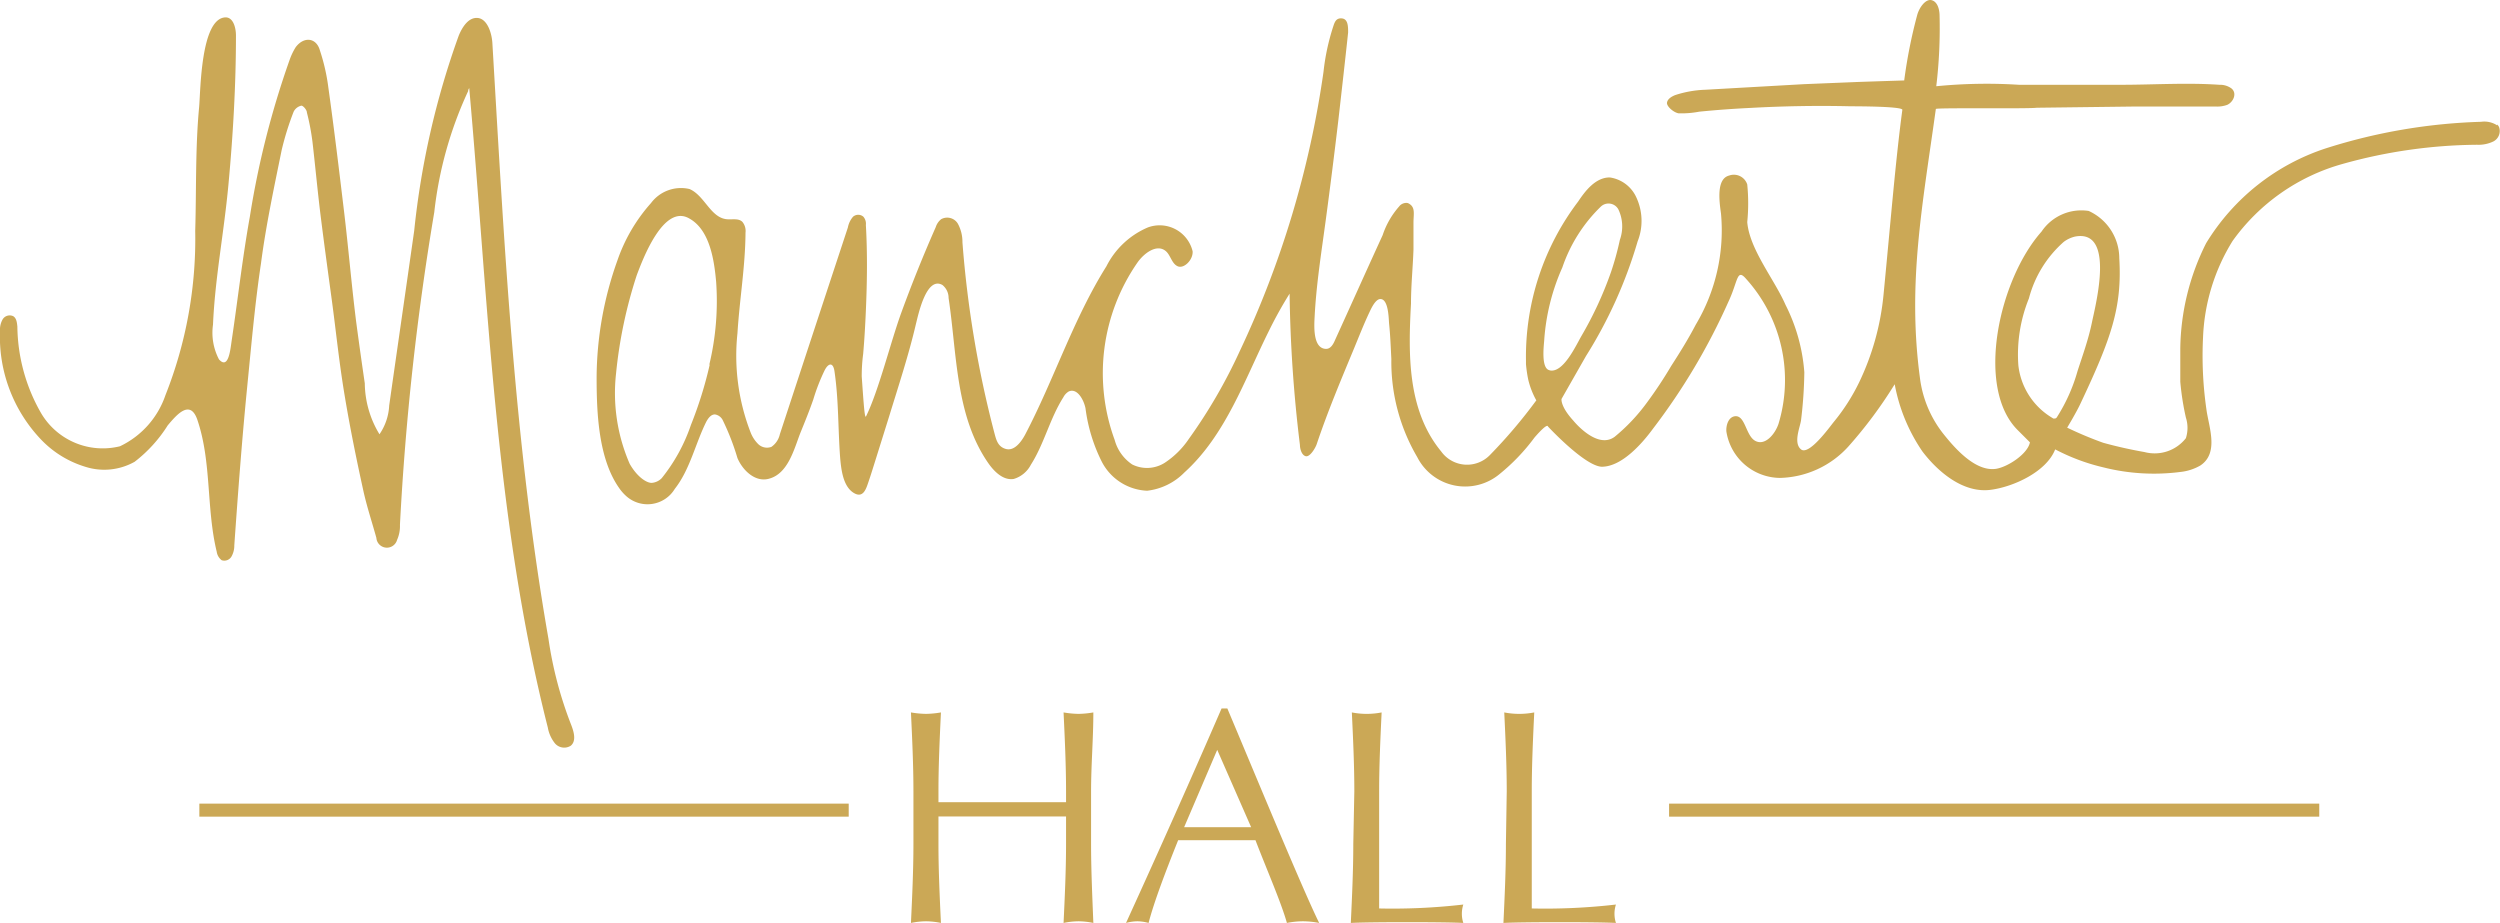
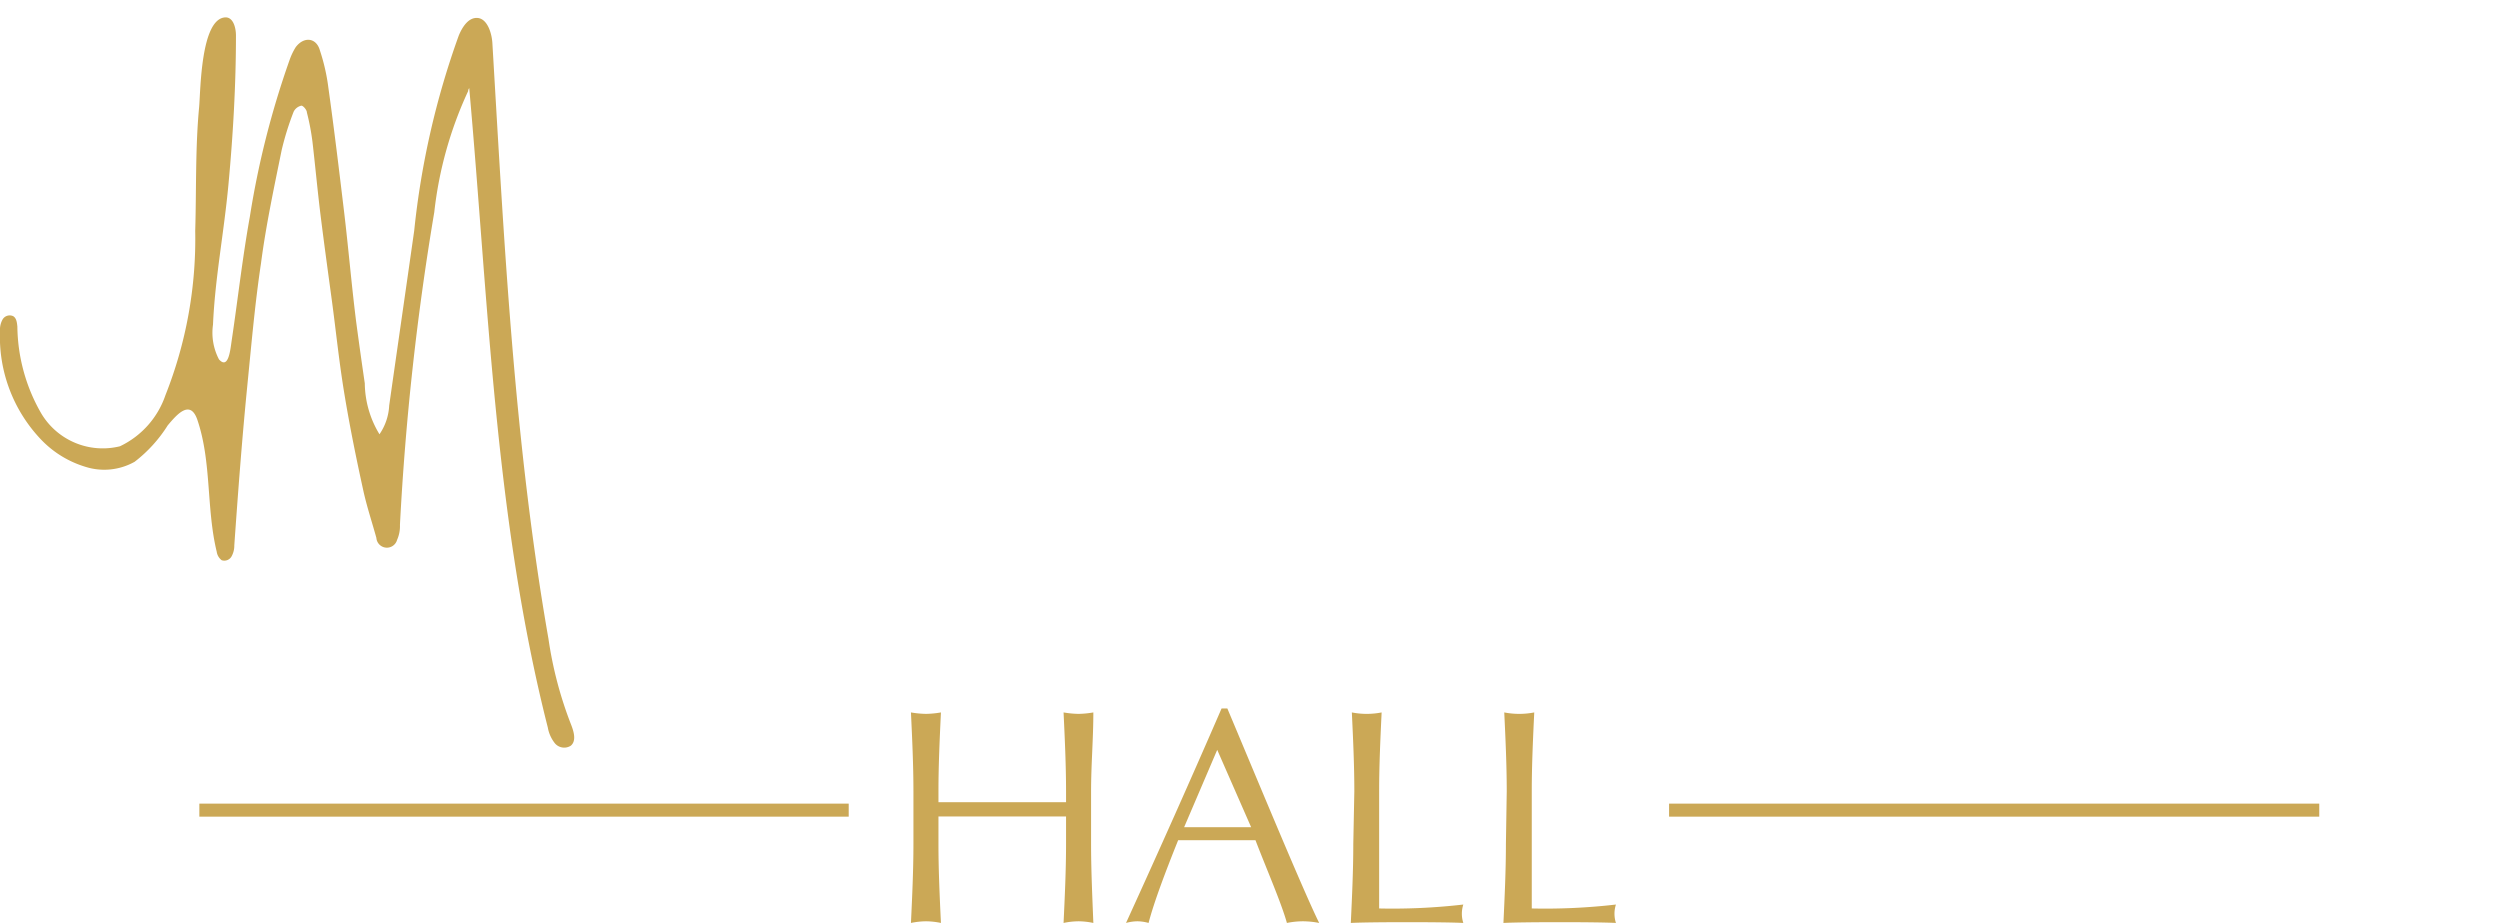
<svg xmlns="http://www.w3.org/2000/svg" viewBox="0 0 120.89 44.63">
  <title>logo</title>
-   <path d="M120.75,6.06a1.14,1.14,0,0,0-.78-.17,27.32,27.32,0,0,0-7.46,1.27,10.66,10.66,0,0,0-5.83,4.6,11.63,11.63,0,0,0-1.25,5.09c0,.53,0,1.07,0,1.61a12.94,12.94,0,0,0,.27,1.73,1.63,1.63,0,0,1,0,1,1.92,1.92,0,0,1-2,.67c-.68-.12-1.35-.27-2-.45a18,18,0,0,1-1.74-.73s.46-.76.66-1.2c1.49-3.16,2-4.64,1.86-7A2.52,2.52,0,0,0,101,10.2a2.32,2.32,0,0,0-2.28,1c-2.07,2.33-3.21,7.57-1.14,9.61l.58.58c-.11.56-1.07,1.19-1.64,1.28-1,.15-2-1-2.57-1.72a5.45,5.45,0,0,1-1.11-2.68c-.61-4.57.12-8.31.77-13,0-.07,4.47,0,4.88-.06l4.83-.06,3.8,0a1.41,1.41,0,0,0,.58-.08c.29-.13.49-.55.21-.79a.94.94,0,0,0-.59-.18c-1.58-.11-3.17,0-4.76,0s-3.29,0-4.93,0a24.8,24.8,0,0,0-4,.07A23.49,23.49,0,0,0,93.79.77c0-.3-.09-.68-.38-.76s-.6.35-.7.71a24.35,24.35,0,0,0-.63,3.17s-2.2.07-2.4.08l-2.45.1-4.77.27A5.22,5.22,0,0,0,81,4.6c-.17.07-.36.18-.39.36s.32.48.56.52a4.56,4.56,0,0,0,1-.08c.81-.08,1.62-.14,2.44-.18,1.62-.09,3.26-.12,4.88-.08.23,0,2.5,0,2.5.17-.33,2.47-.55,5.24-.91,8.94a12.53,12.53,0,0,1-1.18,4.24,9.61,9.61,0,0,1-1.24,1.93c-.2.25-1.19,1.62-1.57,1.31s-.05-1.06,0-1.4A20.91,20.91,0,0,0,87.25,18a8.61,8.61,0,0,0-.91-3.26c-.53-1.22-1.74-2.68-1.85-4a9.22,9.22,0,0,0,0-1.82.68.68,0,0,0-.88-.43c-.61.16-.48,1.2-.39,1.83A8.9,8.9,0,0,1,82,15.7c-.36.69-.77,1.35-1.19,2a20.31,20.31,0,0,1-1.18,1.78,8.94,8.94,0,0,1-1.55,1.64c-.86.64-2-.78-2-.78-.64-.7-.57-1.05-.57-1.05l1.18-2.07a22,22,0,0,0,2.5-5.55,2.69,2.69,0,0,0-.11-2.22,1.67,1.67,0,0,0-1.24-.87c-.69,0-1.19.66-1.53,1.17a12.41,12.41,0,0,0-2.52,7.69c0,.06,0,.11,0,.17a6.46,6.46,0,0,0,.11.75,3.93,3.93,0,0,0,.39,1A24.65,24.65,0,0,1,72.05,22a1.54,1.54,0,0,1-2.36-.17c-1.65-2-1.59-4.73-1.46-7.15,0-.87.09-1.74.12-2.61,0-.43,0-.87,0-1.3s.11-.76-.25-.94c-.11-.05-.33,0-.44.15a4,4,0,0,0-.8,1.39c-.78,1.7-1.54,3.4-2.31,5.09-.08.19-.21.41-.42.41-.66,0-.58-1.14-.56-1.55.08-1.57.33-3.13.54-4.69s.42-3.23.61-4.84c.16-1.41.32-2.81.47-4.22,0-.28,0-.65-.3-.68s-.36.21-.43.42A10.8,10.8,0,0,0,64,3.47,47.11,47.11,0,0,1,59.94,17a25.35,25.35,0,0,1-2.45,4.22,4.17,4.17,0,0,1-1.17,1.16,1.6,1.6,0,0,1-1.57.08,2.08,2.08,0,0,1-.85-1.19A9.38,9.38,0,0,1,55,12.7c.32-.46.94-.92,1.37-.56.24.2.29.62.59.74s.74-.32.71-.73A1.64,1.64,0,0,0,55.5,11a4,4,0,0,0-2,1.88c-1.6,2.55-2.53,5.47-3.93,8.14-.2.37-.53.8-.93.69s-.47-.46-.56-.79a52,52,0,0,1-1.54-9.2,1.85,1.85,0,0,0-.22-.9.6.6,0,0,0-.81-.22.79.79,0,0,0-.26.38c-.6,1.36-1.16,2.75-1.67,4.15s-1.09,3.76-1.7,5c-.07.16-.12-.66-.21-1.92a8.13,8.13,0,0,1,.07-1.1c.06-.69.1-1.39.13-2.09.06-1.38.08-2.76,0-4.14a.52.52,0,0,0-.12-.4.38.38,0,0,0-.5,0A1.11,1.11,0,0,0,41,11q-1.65,5-3.29,10a1,1,0,0,1-.41.61.61.61,0,0,1-.63-.13,1.61,1.61,0,0,1-.37-.56,10.27,10.27,0,0,1-.64-4.8c.1-1.62.38-3.24.39-4.87a.69.69,0,0,0-.15-.52c-.19-.19-.5-.1-.77-.13-.78-.09-1.06-1.15-1.79-1.46a1.81,1.81,0,0,0-1.86.68,8.14,8.14,0,0,0-1.63,2.79,17,17,0,0,0-1,5.64c0,1.68.08,3.92,1.09,5.35a2.11,2.11,0,0,0,.31.36,1.54,1.54,0,0,0,2.38-.32c.74-.94,1-2.21,1.53-3.26.09-.16.22-.34.41-.34a.51.51,0,0,1,.37.26,11.82,11.82,0,0,1,.72,1.85c.26.61.87,1.18,1.52,1,.93-.24,1.22-1.44,1.52-2.21.22-.54.44-1.08.63-1.63a9.46,9.46,0,0,1,.53-1.37c.18-.38.42-.45.49,0,.21,1.41.17,2.83.28,4.24.05.54.14,1.32.63,1.64s.63-.21.74-.53.23-.71.34-1.06L43,20.12c.45-1.47.94-2.95,1.29-4.45.11-.43.5-2.33,1.28-1.89a.8.8,0,0,1,.3.63c.41,2.73.33,5.71,1.93,8,.29.41.72.83,1.22.75a1.37,1.37,0,0,0,.83-.69c.64-1,.92-2.24,1.57-3.26a.7.7,0,0,1,.26-.28c.4-.18.72.38.81.81a8,8,0,0,0,.79,2.59,2.59,2.59,0,0,0,2.19,1.4,3,3,0,0,0,1.8-.88c2-1.81,2.91-4.48,4.09-6.85a19.76,19.76,0,0,1,1-1.8,66.42,66.42,0,0,0,.5,7.32c0,.18.08.49.28.54s.46-.38.53-.58c.53-1.58,1.17-3.1,1.81-4.64.24-.58.47-1.17.74-1.74.08-.17.29-.64.53-.64.39,0,.4.92.42,1.18.06.57.08,1.15.11,1.72a9.11,9.11,0,0,0,1.25,4.74,2.6,2.6,0,0,0,4,.81,9.58,9.58,0,0,0,1.67-1.75c.65-.75.65-.54.65-.54s1.77,1.91,2.6,1.95c1,0,2-1.18,2.49-1.85a30.59,30.59,0,0,0,3.64-6.13c.47-1,.4-1.63.85-1.11A7.3,7.3,0,0,1,86,20.5c-.17.5-.65,1.07-1.12.82s-.48-1.27-1-1.19c-.3.05-.42.43-.4.73a2.65,2.65,0,0,0,2.59,2.25,4.61,4.61,0,0,0,3.32-1.53,21.4,21.4,0,0,0,2.23-3,8.46,8.46,0,0,0,1.34,3.25c.76,1,2,2.05,3.34,1.85,1.08-.15,2.66-.87,3.08-1.95a9.8,9.8,0,0,0,2.33.87,10,10,0,0,0,3.74.22,2.42,2.42,0,0,0,.95-.31c.92-.61.4-1.88.29-2.74a18.1,18.1,0,0,1-.16-3.45,9.55,9.55,0,0,1,1.43-4.67,9.76,9.76,0,0,1,5.31-3.72A24.71,24.71,0,0,1,119.78,7a1.65,1.65,0,0,0,.79-.16.57.57,0,0,0,.28-.68.36.36,0,0,0-.1-.14M34.32,17.63a19.39,19.39,0,0,1-.91,2.92A8.43,8.43,0,0,1,32,23.12a.75.75,0,0,1-.49.23c-.27,0-.72-.32-1.06-.92a8.56,8.56,0,0,1-.66-4.37,22.27,22.27,0,0,1,1-4.75c.29-.77,1.3-3.48,2.55-2.74,1,.56,1.2,2.06,1.29,3.06a13.19,13.19,0,0,1-.33,4m40.62.27c-.4-.09-.27-1.15-.25-1.42a10.35,10.35,0,0,1,.88-3.55A7.43,7.43,0,0,1,77.4,10a.54.54,0,0,1,.86.13,1.92,1.92,0,0,1,.07,1.47,13.83,13.83,0,0,1-.43,1.56,17.66,17.66,0,0,1-1.43,3.09c-.27.47-.88,1.8-1.53,1.66m24.29,2.29,0,0a3.39,3.39,0,0,1-1.63-2.53,7.22,7.22,0,0,1,.51-3.24,5.5,5.5,0,0,1,1.68-2.73,1.46,1.46,0,0,1,.55-.26c1.95-.37,1,3.27.82,4.14s-.45,1.59-.7,2.37a8.36,8.36,0,0,1-1,2.23.13.13,0,0,1-.11.06l-.06,0" fill="#cba856" />
  <path d="M22.64,4.4A18.78,18.78,0,0,0,21,10.26a132.63,132.63,0,0,0-1.66,15.12,1.64,1.64,0,0,1-.14.73.51.51,0,0,1-1-.1c-.21-.76-.46-1.51-.63-2.28-.34-1.55-.66-3.12-.92-4.7s-.4-3-.6-4.48-.37-2.71-.54-4.07c-.15-1.2-.26-2.41-.4-3.62a11.46,11.46,0,0,0-.27-1.42c0-.13-.19-.34-.27-.33a.55.55,0,0,0-.37.29,13.79,13.79,0,0,0-.58,1.86c-.37,1.82-.76,3.64-1,5.48-.3,2-.47,4-.67,6-.25,2.53-.44,5.08-.62,7.63a1.07,1.07,0,0,1-.13.53.4.4,0,0,1-.48.19.62.62,0,0,1-.24-.41c-.51-2.09-.24-4.34-.94-6.39-.35-1-1-.23-1.43.28a6.73,6.73,0,0,1-1.6,1.76,3,3,0,0,1-2.39.24A4.93,4.93,0,0,1,2,21.27,7.21,7.21,0,0,1,0,16a1,1,0,0,1,.13-.56.4.4,0,0,1,.51-.15c.16.1.18.31.2.5A8.57,8.57,0,0,0,2,20a3.46,3.46,0,0,0,3.8,1.58A4.25,4.25,0,0,0,8,19.11a20.52,20.52,0,0,0,1.44-7.94c.06-2,0-4,.19-6,.07-.76.07-4.3,1.28-4.33.37,0,.5.5.5.88,0,2.39-.14,4.79-.36,7.17s-.65,4.53-.75,6.81a2.77,2.77,0,0,0,.29,1.68c.46.51.55-.48.61-.89.3-2,.52-4,.88-6A42.45,42.45,0,0,1,14,2.91a3.05,3.05,0,0,1,.3-.63c.4-.53,1-.46,1.17.16a9.48,9.48,0,0,1,.41,1.81c.28,2,.52,4,.76,6,.21,1.76.36,3.53.58,5.29q.2,1.5.42,3A4.83,4.83,0,0,0,18.35,21a2.69,2.69,0,0,0,.47-1.39c.4-2.82.81-5.64,1.21-8.46a39.77,39.77,0,0,1,2.15-9.42c.17-.42.48-.91.93-.86s.67.71.7,1.22c.57,9.63,1.05,19.29,2.71,28.79A18.8,18.8,0,0,0,27.6,35c.14.35.29.82,0,1.06a.59.59,0,0,1-.77-.12,1.7,1.7,0,0,1-.34-.76c-2.56-10.08-2.87-20.57-3.8-30.92a.47.47,0,0,0-.05.1" fill="#cba856" />
-   <line x1="41.04" y1="39.18" x2="9.64" y2="39.18" fill="#cba856" />
  <rect x="9.64" y="38.86" width="31.4" height="0.63" fill="#cba856" />
  <line x1="112.15" y1="39.18" x2="80.71" y2="39.18" fill="#cba856" />
  <rect x="80.71" y="38.86" width="31.44" height="0.63" fill="#cba856" />
  <path d="M51.55,38.27c0-1.27-.06-2.55-.12-3.82a4.61,4.61,0,0,0,.72.07,4.5,4.5,0,0,0,.72-.07c0,1.27-.11,2.55-.11,3.82v2.54c0,1.26.06,2.55.11,3.82a3.61,3.61,0,0,0-.72-.08,3.69,3.69,0,0,0-.72.08c.06-1.27.12-2.56.12-3.82V39.48c-1,0-2,0-3.09,0s-2.05,0-3.08,0v1.33c0,1.26.06,2.55.12,3.82a3.69,3.69,0,0,0-.72-.08,3.79,3.79,0,0,0-.73.08c.06-1.27.12-2.56.12-3.82V38.27c0-1.27-.06-2.55-.12-3.82a4.73,4.73,0,0,0,.73.07,4.61,4.61,0,0,0,.72-.07c-.06,1.27-.12,2.55-.12,3.82v.52h6.17Z" fill="#cba856" />
  <path d="M59.35,34.26c1.44,3.42,3.66,8.79,4.44,10.37a4.21,4.21,0,0,0-.78-.08,4,4,0,0,0-.78.08c-.28-1-1-2.64-1.52-4-.64,0-1.29,0-1.94,0l-1.8,0c-.61,1.52-1.17,3-1.43,4a2.08,2.08,0,0,0-.54-.08,2.15,2.15,0,0,0-.55.08c1.58-3.46,3.11-6.89,4.62-10.37Zm-.49,2L57.26,40h1.56c.55,0,1.13,0,1.68,0Z" fill="#cba856" />
  <path d="M65.49,38.27c0-1.27-.06-2.55-.12-3.82a3.74,3.74,0,0,0,1.44,0c-.06,1.27-.12,2.55-.12,3.82,0,2.48,0,4.22,0,5.66a29.84,29.84,0,0,0,4.07-.19,1.45,1.45,0,0,0,0,.89c-.9-.05-4.53-.05-5.44,0,.06-1.27.12-2.56.12-3.82Z" fill="#cba856" />
  <path d="M72.86,38.27c0-1.27-.06-2.55-.12-3.82a3.79,3.79,0,0,0,1.45,0c-.06,1.27-.12,2.55-.12,3.82,0,2.48,0,4.22,0,5.66a29.77,29.77,0,0,0,4.07-.19,1.45,1.45,0,0,0,0,.89c-.9-.05-4.52-.05-5.44,0,.06-1.27.12-2.56.12-3.82Z" fill="#cba856" />
</svg>